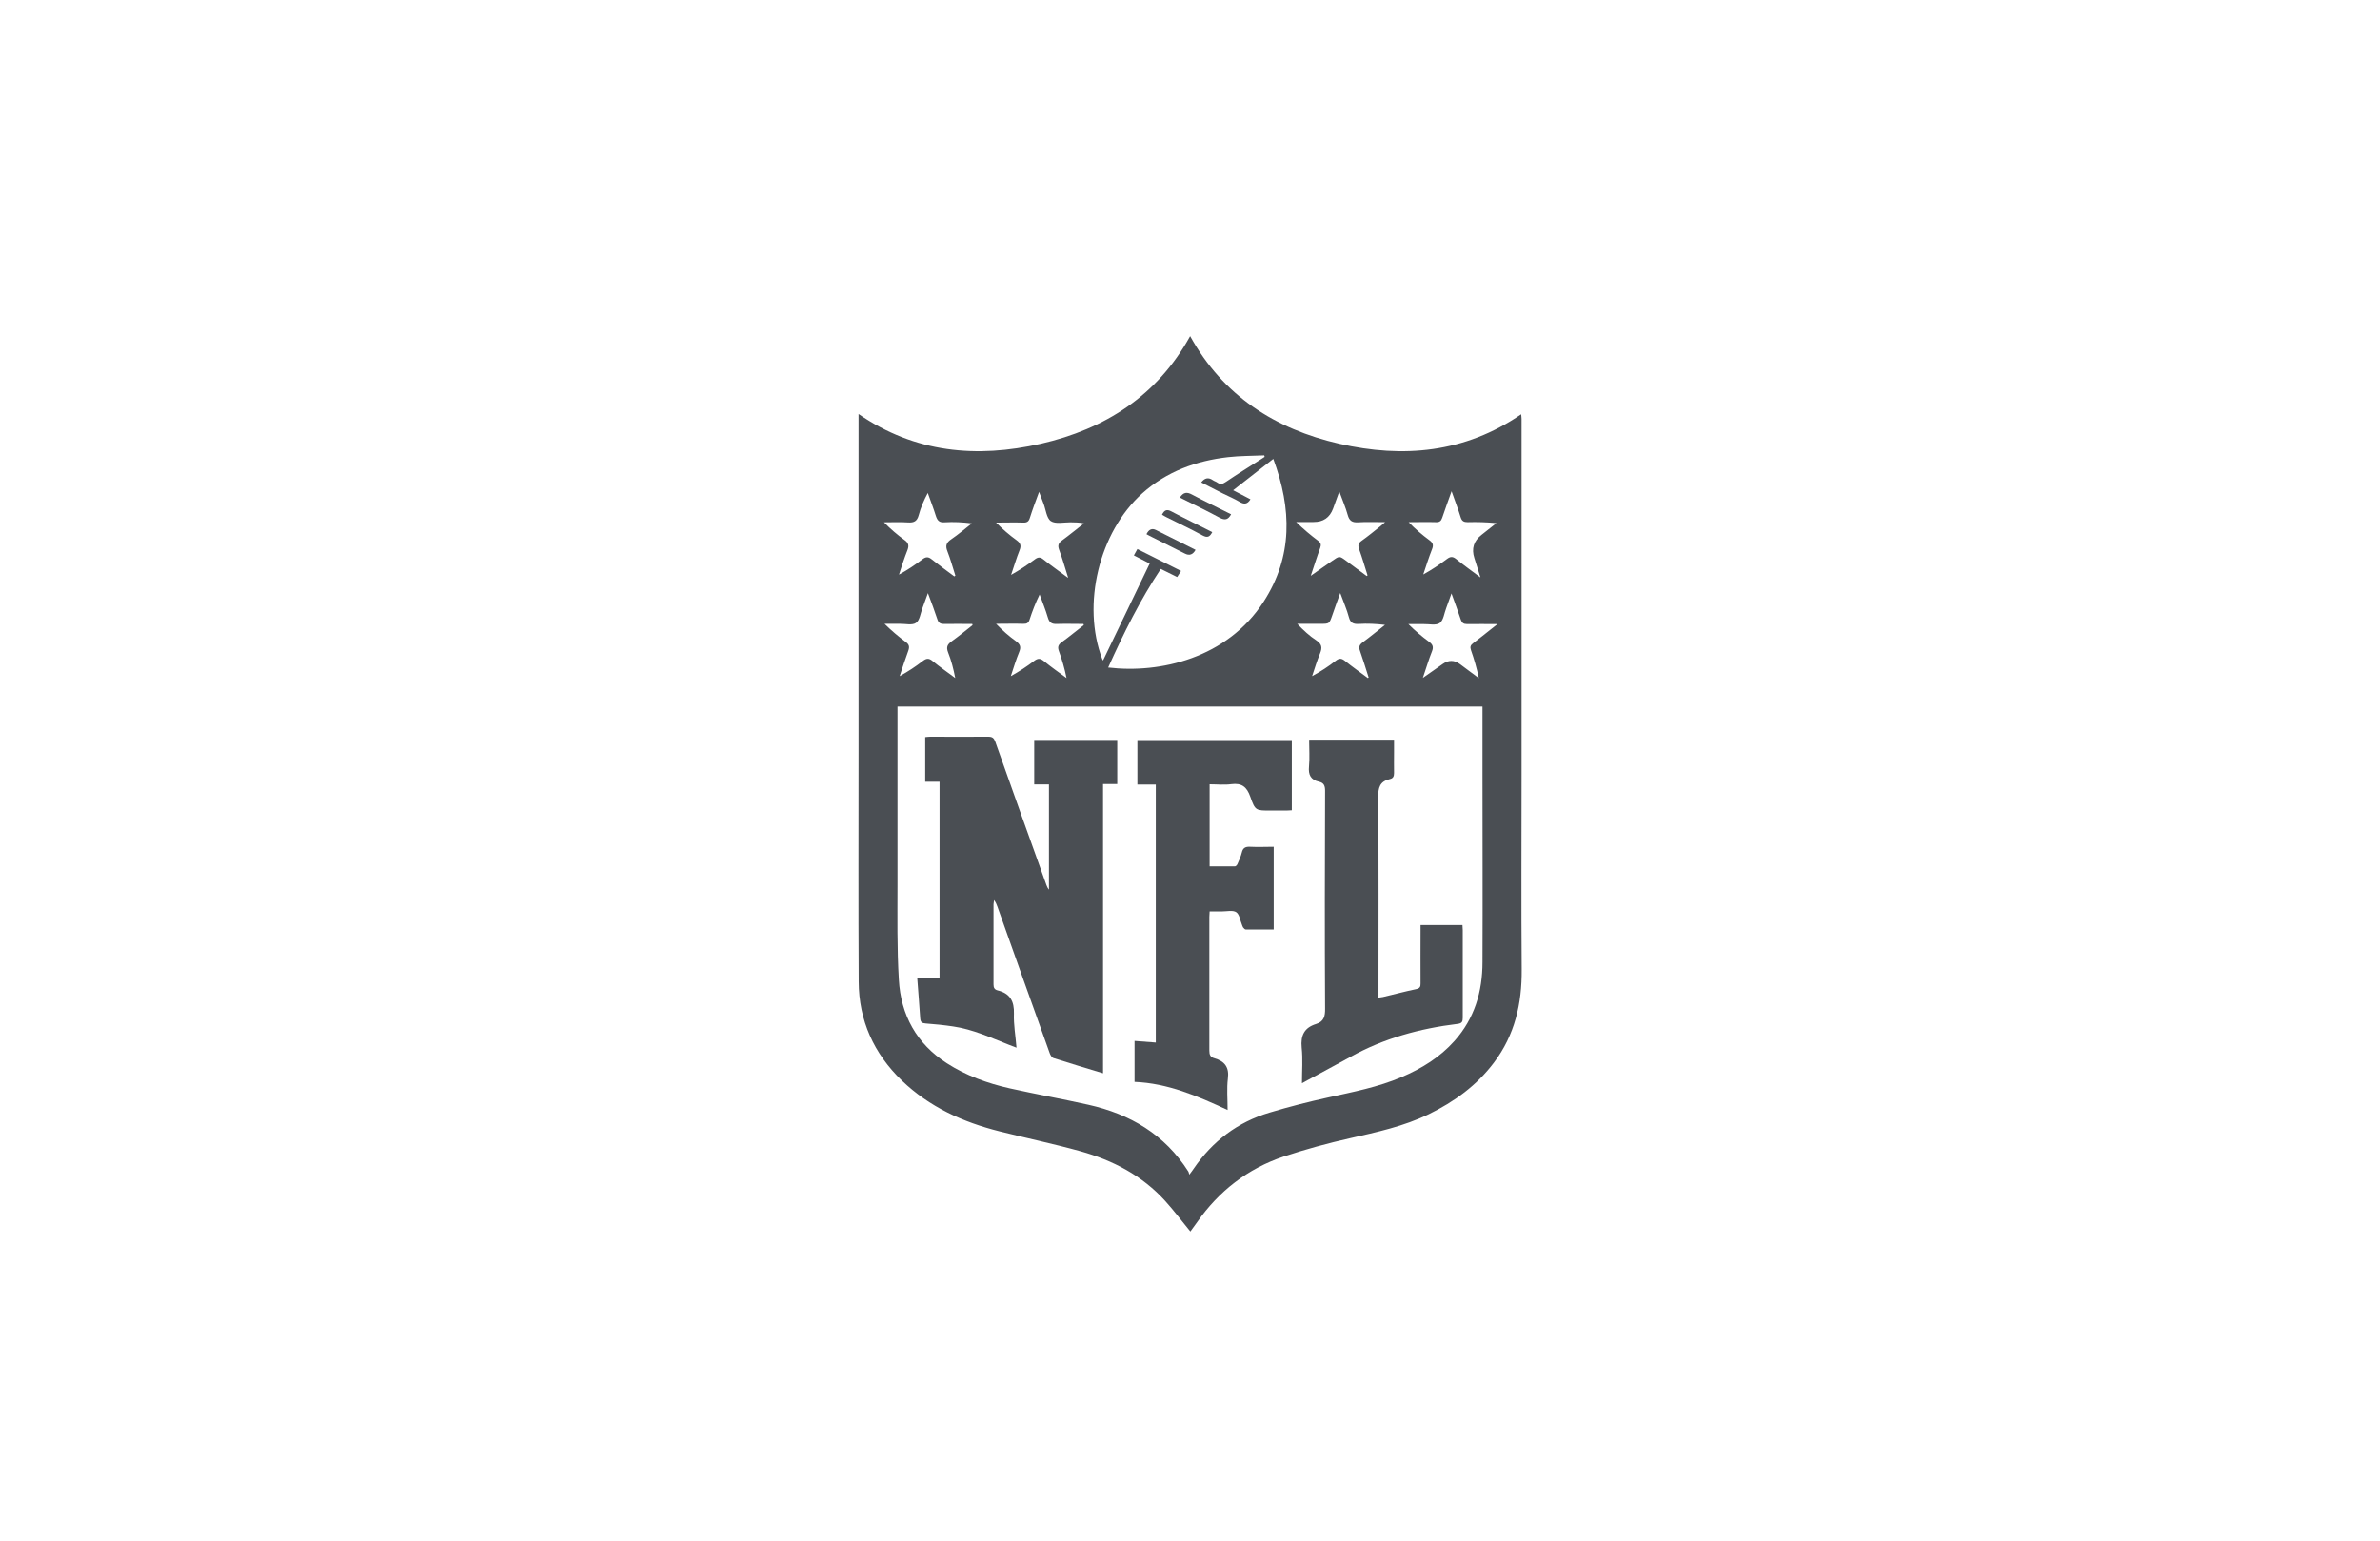
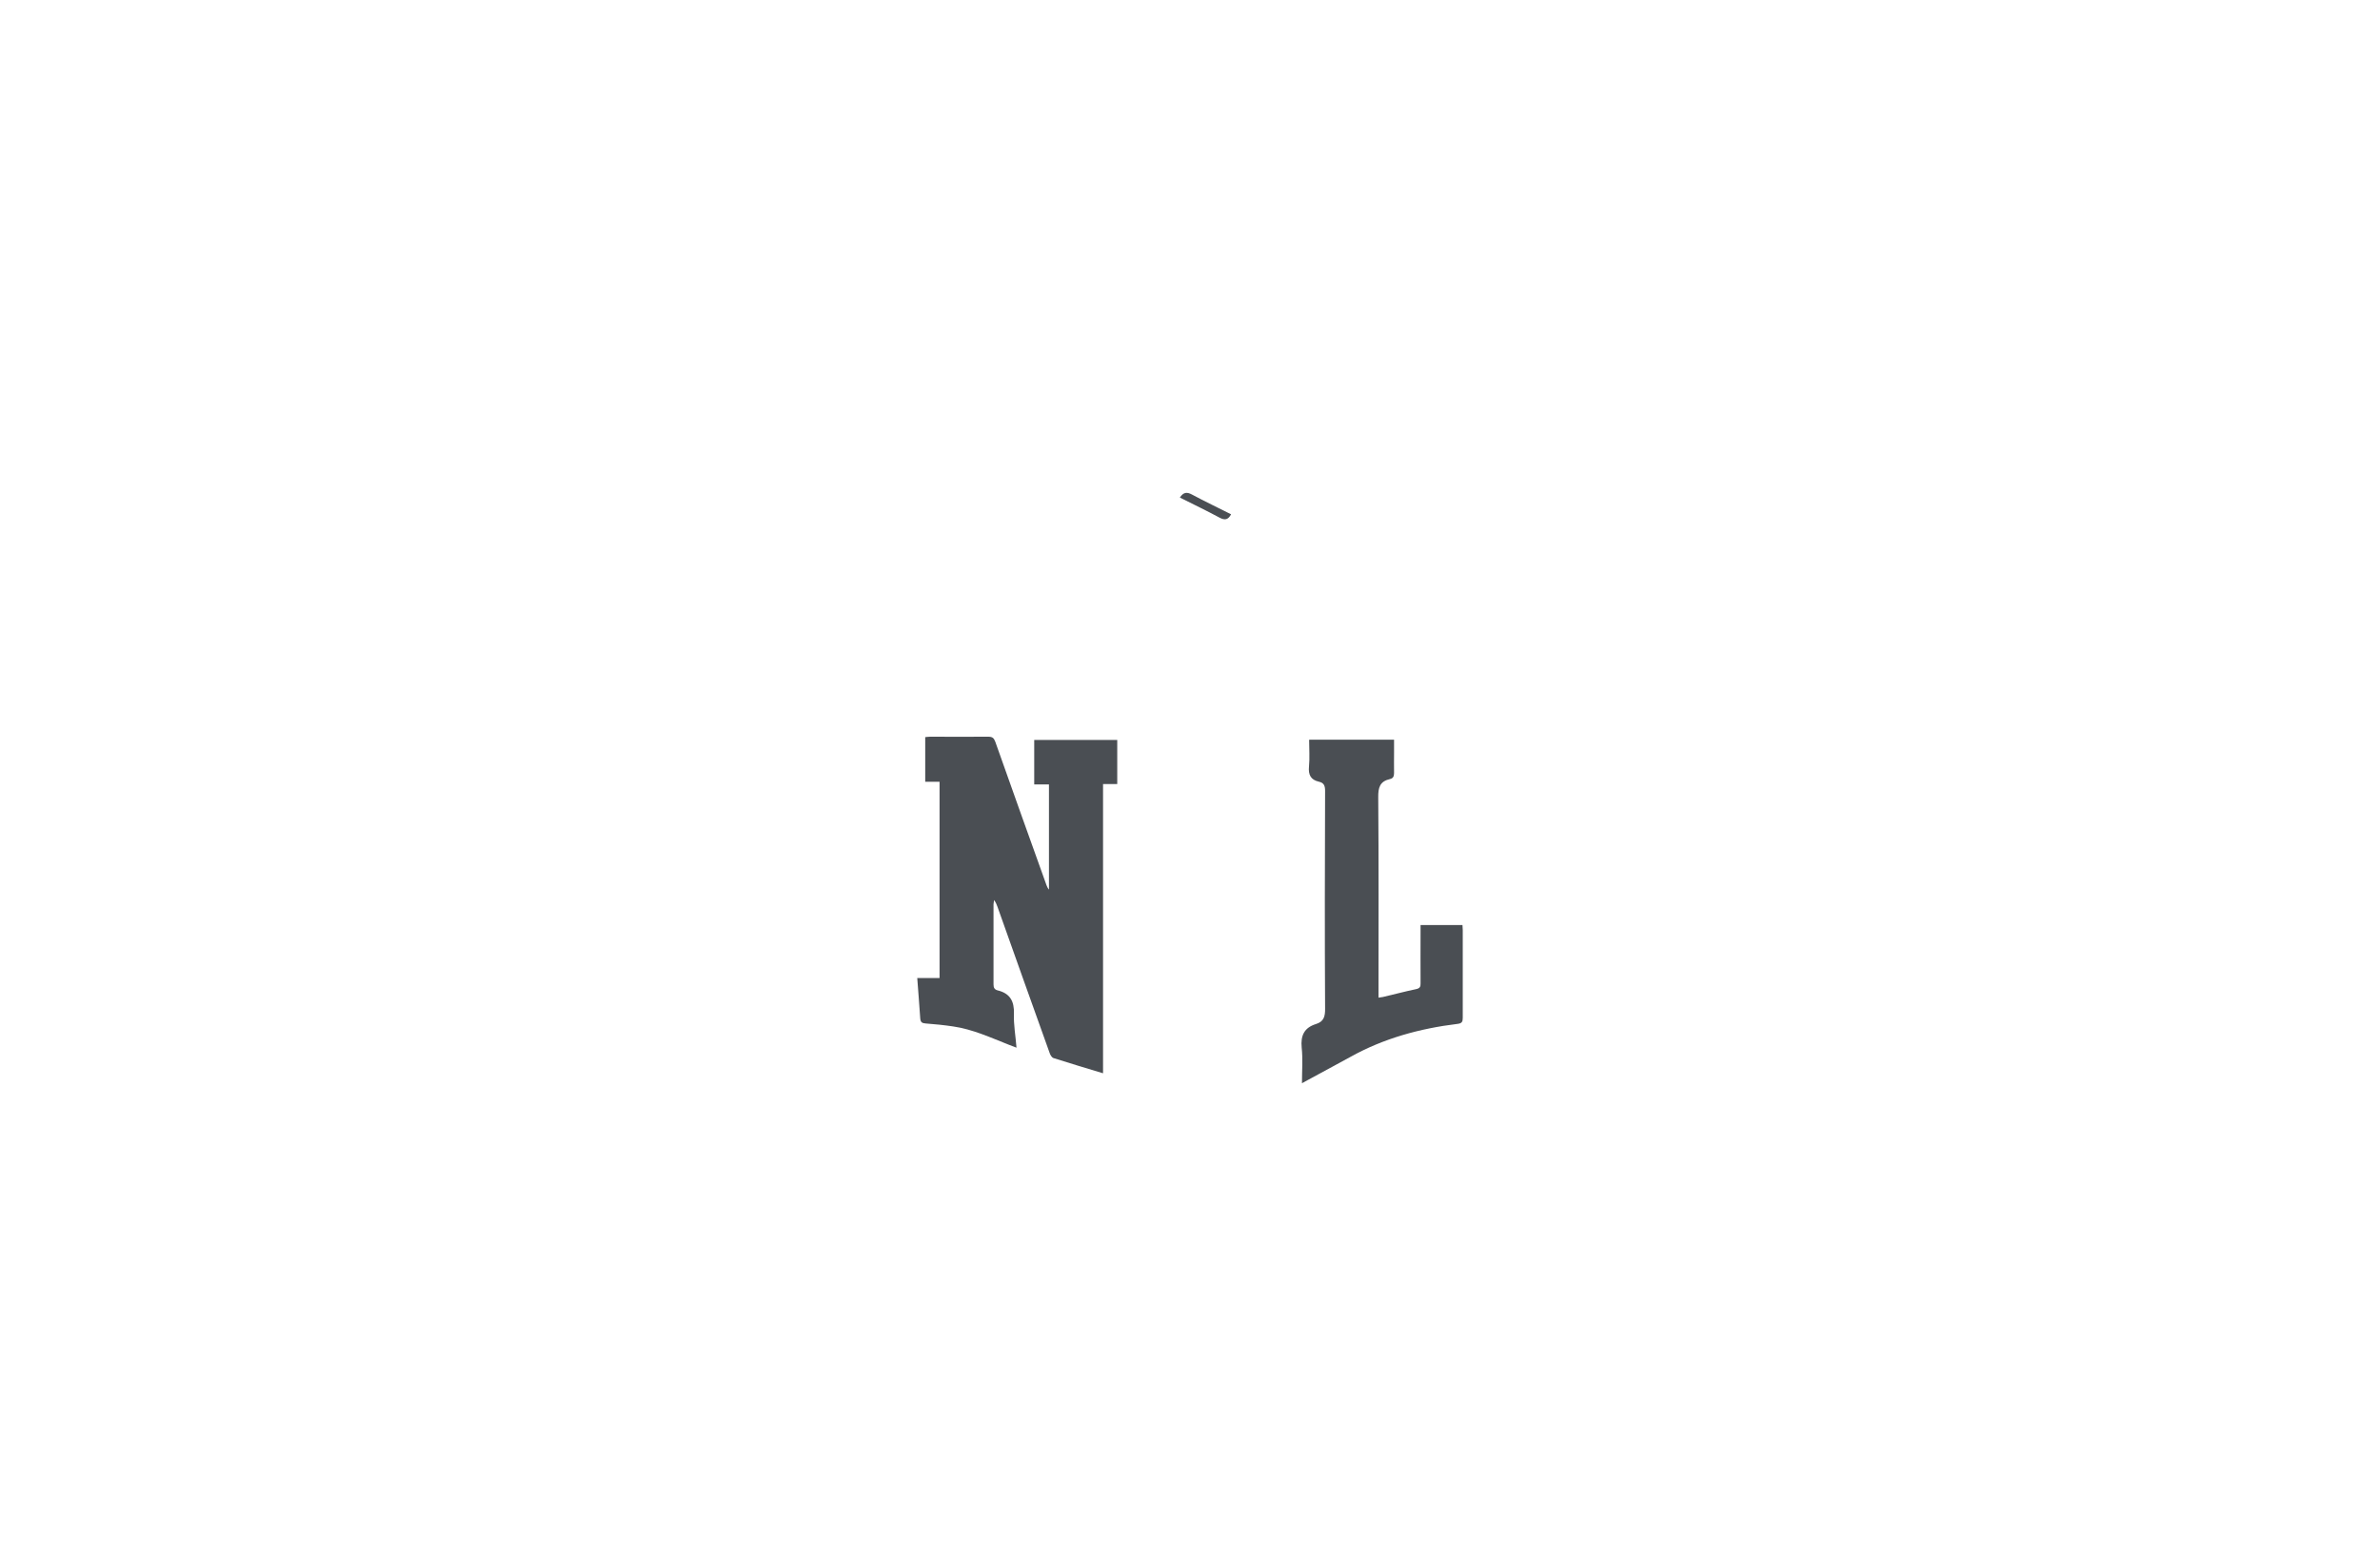
<svg xmlns="http://www.w3.org/2000/svg" id="Layer_1" data-name="Layer 1" viewBox="0 0 176 114">
  <defs>
    <style>
      .cls-1 {
        fill: #4a4e53;
      }
    </style>
  </defs>
  <path class="cls-1" d="M81.56,79.38c-1.28-.39-2.47-.74-3.65-1.12-.13-.04-.24-.23-.29-.38-1.29-3.6-2.58-7.21-3.86-10.82-.06-.16-.12-.32-.25-.49-.01.1-.03.21-.04.31,0,1.98,0,3.95,0,5.93,0,.24.07.38.3.44.92.22,1.24.8,1.21,1.73-.03.81.12,1.62.19,2.51-.22-.08-.38-.15-.55-.21-1.35-.53-2.68-1.15-4.13-1.36-.67-.1-1.35-.17-2.03-.22-.28-.02-.39-.09-.41-.39-.06-.98-.15-1.96-.22-2.97h1.65v-14.52h-1.06v-3.3c.12-.01.23-.03.35-.03,1.44,0,2.88.01,4.32,0,.3,0,.41.1.51.37,1.25,3.53,2.51,7.06,3.78,10.59.04.12.1.24.19.35v-7.78h-1.09v-3.29h6.14v3.26h-1.05v21.39Z" />
-   <path class="cls-1" d="M89.45,58v6.08c.63,0,1.25,0,1.87,0,.07,0,.17-.11.2-.2.12-.27.24-.54.31-.82.08-.36.28-.45.63-.43.57.03,1.14,0,1.73,0v6.12c-.7,0-1.38,0-2.06,0-.07,0-.15-.09-.2-.15-.04-.05-.05-.12-.08-.18-.14-.33-.19-.79-.43-.95-.25-.17-.7-.06-1.05-.06-.29,0-.58,0-.92,0,0,.16-.02.28-.02.41,0,3.3,0,6.59,0,9.89,0,.3.07.48.37.56.76.22,1.11.66,1,1.51-.09.73-.02,1.48-.02,2.32-2.23-1.04-4.43-1.98-6.88-2.08v-3.03c.52.04,1.03.08,1.57.12v-19.08h-1.36v-3.29h11.42v5.19c-.12,0-.26.02-.4.02-.39,0-.77,0-1.16,0-1.09,0-1.15.02-1.51-1.02-.26-.74-.64-1.03-1.41-.93-.51.07-1.03.01-1.59.01Z" />
  <path class="cls-1" d="M96.83,54.71h6.26c0,.32,0,.63,0,.95,0,.51-.01,1.01,0,1.52,0,.24-.07.39-.3.44-.75.17-.88.63-.87,1.36.04,4.79.02,9.58.02,14.38,0,.13,0,.26,0,.43.13-.02.24-.03.33-.05.82-.19,1.63-.41,2.45-.58.27-.06.34-.17.33-.43-.01-1.28,0-2.56,0-3.84,0-.14,0-.29,0-.47h3.1c0,.13.02.25.02.37,0,2.16,0,4.33,0,6.49,0,.29-.06.41-.38.45-2.79.34-5.47,1.07-7.94,2.45-1.05.58-2.11,1.14-3.17,1.72-.11.06-.22.12-.4.22,0-.93.07-1.78-.02-2.63-.09-.9.19-1.48,1.06-1.75.58-.18.68-.57.67-1.15-.03-5.37-.02-10.73,0-16.1,0-.36-.08-.59-.45-.67-.62-.14-.8-.52-.74-1.13.06-.63.01-1.28.01-1.96Z" />
  <g>
-     <path class="cls-1" d="M88.03,91.09c-.64-.78-1.22-1.55-1.86-2.26-1.7-1.88-3.87-3.01-6.27-3.68-1.98-.55-3.99-.97-5.98-1.47-2.71-.68-5.19-1.8-7.23-3.76-2.07-2-3.18-4.44-3.19-7.32-.03-5.62-.01-11.24-.01-16.86,0-8.12,0-16.23,0-24.35,0-.24,0-.48,0-.77,4.18,2.88,8.74,3.28,13.48,2.2,4.75-1.09,8.6-3.54,11.04-7.96,2.44,4.42,6.28,6.87,11.03,7.96,4.73,1.08,9.28.68,13.45-2.18.01.12.03.23.03.34,0,8.77,0,17.54,0,26.31,0,4.81-.03,9.61.01,14.42.02,2.52-.51,4.84-2.05,6.88-1.27,1.69-2.93,2.9-4.82,3.82-1.85.9-3.85,1.33-5.84,1.78-1.65.37-3.29.82-4.89,1.35-2.66.89-4.79,2.55-6.4,4.85-.16.23-.33.45-.5.69ZM109.62,52.26h-43.25c0,.2,0,.38,0,.55,0,4.22,0,8.44,0,12.65,0,2.33-.04,4.67.1,7,.15,2.61,1.3,4.73,3.55,6.18,1.43.92,3.01,1.49,4.66,1.86,1.93.43,3.87.78,5.8,1.21,3.09.69,5.65,2.2,7.39,4.93.04.06.04.13.08.24.17-.23.25-.33.32-.44,1.39-2.03,3.25-3.45,5.62-4.15,1.43-.43,2.88-.8,4.34-1.12,1.84-.41,3.68-.76,5.43-1.51,1.48-.63,2.82-1.46,3.9-2.67,1.48-1.66,2.07-3.65,2.07-5.83.02-4.66,0-9.32,0-13.97,0-1.63,0-3.25,0-4.92ZM81.94,49.37c3.86.46,8.8-.69,11.5-4.86,2.17-3.35,2.09-6.87.72-10.57-1.02.8-1.97,1.54-2.97,2.32.48.25.88.46,1.28.67-.23.38-.48.38-.8.19-.39-.23-.81-.41-1.22-.61-.54-.27-1.08-.55-1.62-.83.26-.34.53-.39.85-.17.11.08.25.11.35.19.24.17.41.08.64-.07.86-.58,1.74-1.13,2.62-1.69.08-.05.15-.1.23-.15-.01-.04-.02-.07-.03-.11-.89.04-1.79.03-2.67.13-2.37.27-4.54,1.06-6.35,2.68-3.2,2.87-4.49,8.23-2.96,12.26.02.06.07.12.06.1,1.14-2.36,2.29-4.75,3.45-7.17-.33-.17-.74-.38-1.17-.6.09-.17.17-.3.26-.47,1.08.54,2.14,1.07,3.23,1.62-.11.17-.2.31-.29.45-.42-.21-.8-.4-1.21-.6-1.53,2.3-2.74,4.74-3.88,7.27ZM70.57,42.63s.05-.03.08-.05c-.19-.6-.36-1.22-.59-1.81-.16-.4-.08-.64.28-.88.53-.36,1.02-.78,1.53-1.18-.7-.09-1.36-.12-2.02-.08-.39.03-.53-.13-.64-.46-.18-.58-.4-1.14-.6-1.71-.29.54-.52,1.08-.67,1.64-.12.45-.35.57-.79.54-.59-.04-1.18-.01-1.78-.01.49.5.99.93,1.53,1.32.29.21.33.41.21.73-.24.6-.43,1.21-.63,1.82.63-.34,1.19-.72,1.73-1.13.25-.19.43-.21.69,0,.55.44,1.12.85,1.68,1.27ZM107.35,36.32c-.26.73-.49,1.35-.7,1.98-.08.24-.2.33-.46.32-.67-.02-1.35,0-2.02,0,.49.51,1,.94,1.54,1.34.26.19.31.36.19.66-.24.61-.44,1.24-.65,1.87.64-.35,1.21-.74,1.76-1.15.24-.18.42-.19.66,0,.56.45,1.14.87,1.81,1.37-.18-.56-.31-1-.45-1.43q-.34-1.05.53-1.72c.37-.29.74-.58,1.1-.87-.74-.07-1.43-.09-2.12-.07-.28,0-.43-.07-.52-.35-.19-.62-.43-1.23-.68-1.95ZM78.98,42.7c-.24-.76-.42-1.41-.66-2.04-.12-.33-.04-.5.22-.69.55-.4,1.08-.84,1.62-1.26-.36-.08-.68-.07-1.01-.08-.49,0-1.1.14-1.44-.09-.32-.22-.37-.85-.54-1.29-.1-.26-.2-.52-.33-.87-.26.71-.49,1.31-.68,1.92-.08.26-.2.36-.48.35-.67-.02-1.35,0-2.02,0,.48.49.98.92,1.52,1.31.29.21.35.4.22.73-.24.6-.42,1.22-.63,1.83.64-.36,1.21-.74,1.76-1.15.23-.17.39-.18.62,0,.56.45,1.15.86,1.82,1.36ZM101.06,42.61s.05-.03.07-.05c-.2-.64-.39-1.29-.62-1.93-.1-.28-.08-.45.18-.63.48-.34.93-.71,1.39-1.08.09-.07.18-.16.35-.3-.74,0-1.37-.03-1.99.01-.45.03-.66-.11-.78-.55-.15-.55-.39-1.09-.62-1.73-.18.5-.32.89-.46,1.27q-.37,1-1.45.99c-.43,0-.85,0-1.28,0,.54.53,1.08.98,1.64,1.4.19.15.22.28.14.51-.24.65-.44,1.3-.7,2.07.6-.42,1.09-.77,1.59-1.11.53-.37.53-.37,1.03,0,.5.37,1,.74,1.51,1.12ZM101.14,50.16s.04-.03.07-.05c-.21-.66-.41-1.32-.64-1.97-.11-.29-.04-.45.2-.63.56-.41,1.1-.86,1.65-1.29-.67-.08-1.31-.11-1.94-.07-.41.02-.62-.08-.73-.5-.15-.57-.4-1.12-.64-1.79-.23.63-.42,1.15-.6,1.68-.21.6-.21.6-.85.6-.58,0-1.15,0-1.73,0,.46.48.91.9,1.42,1.23.4.27.44.53.27.95-.23.55-.4,1.12-.59,1.69.63-.34,1.21-.72,1.75-1.14.27-.21.44-.18.69.02.55.44,1.12.84,1.68,1.26ZM71.92,46.24s-.02-.06-.02-.09c-.7,0-1.4-.01-2.1,0-.27,0-.4-.09-.48-.34-.2-.61-.43-1.22-.7-1.94-.16.44-.28.78-.4,1.1-.15.38-.2.91-.48,1.1-.28.2-.8.06-1.21.07-.37,0-.74,0-1.12,0,.52.51,1.04.95,1.58,1.35.25.18.28.36.18.64-.23.62-.43,1.25-.64,1.88.62-.34,1.18-.71,1.71-1.12.26-.2.45-.23.72,0,.54.44,1.12.84,1.68,1.26-.13-.67-.29-1.3-.53-1.9-.15-.39-.05-.59.27-.82.53-.38,1.03-.79,1.55-1.2ZM107.35,43.86c-.16.43-.27.77-.4,1.11-.15.38-.2.91-.48,1.11-.28.2-.79.07-1.2.08-.37,0-.75,0-1.12,0,.5.5,1,.92,1.52,1.3.28.2.36.39.22.73-.24.6-.42,1.22-.67,1.95.56-.39,1.02-.71,1.47-1.03q.65-.46,1.29.02c.46.34.92.69,1.38,1.03-.15-.73-.35-1.41-.58-2.07-.08-.23-.04-.37.15-.51.44-.33.86-.67,1.29-1.01.15-.11.29-.23.52-.41-.84,0-1.55-.01-2.25,0-.26,0-.38-.09-.46-.32-.21-.62-.43-1.23-.7-1.97ZM80.15,46.24l-.03-.09c-.65,0-1.3-.02-1.95,0-.38.02-.57-.09-.68-.47-.17-.58-.4-1.14-.61-1.71-.31.63-.54,1.24-.74,1.85-.08.25-.2.33-.46.32-.67-.02-1.35,0-2.02,0,.47.49.96.92,1.48,1.29.31.23.38.43.23.79-.24.58-.42,1.19-.62,1.79.63-.35,1.19-.72,1.73-1.13.28-.21.46-.19.72.02.54.44,1.11.84,1.67,1.25-.14-.7-.33-1.35-.56-1.98-.11-.3-.07-.47.2-.67.56-.4,1.09-.85,1.64-1.27Z" />
    <path class="cls-1" d="M87.25,36.8c.27-.41.53-.42.9-.22.95.51,1.92.97,2.89,1.46-.22.4-.45.46-.85.25-.96-.52-1.95-.99-2.94-1.49Z" />
-     <path class="cls-1" d="M84.78,39.51q.26-.53.7-.31c.97.49,1.95.98,2.93,1.47q-.29.53-.78.28c-.82-.41-1.64-.82-2.47-1.24-.13-.06-.25-.13-.38-.2Z" />
-     <path class="cls-1" d="M89.65,39.35c-.18.35-.35.45-.71.26-.87-.48-1.78-.9-2.67-1.35-.11-.06-.23-.12-.34-.19.17-.34.35-.43.7-.24.98.52,1.99,1.01,3.02,1.53Z" />
  </g>
</svg>